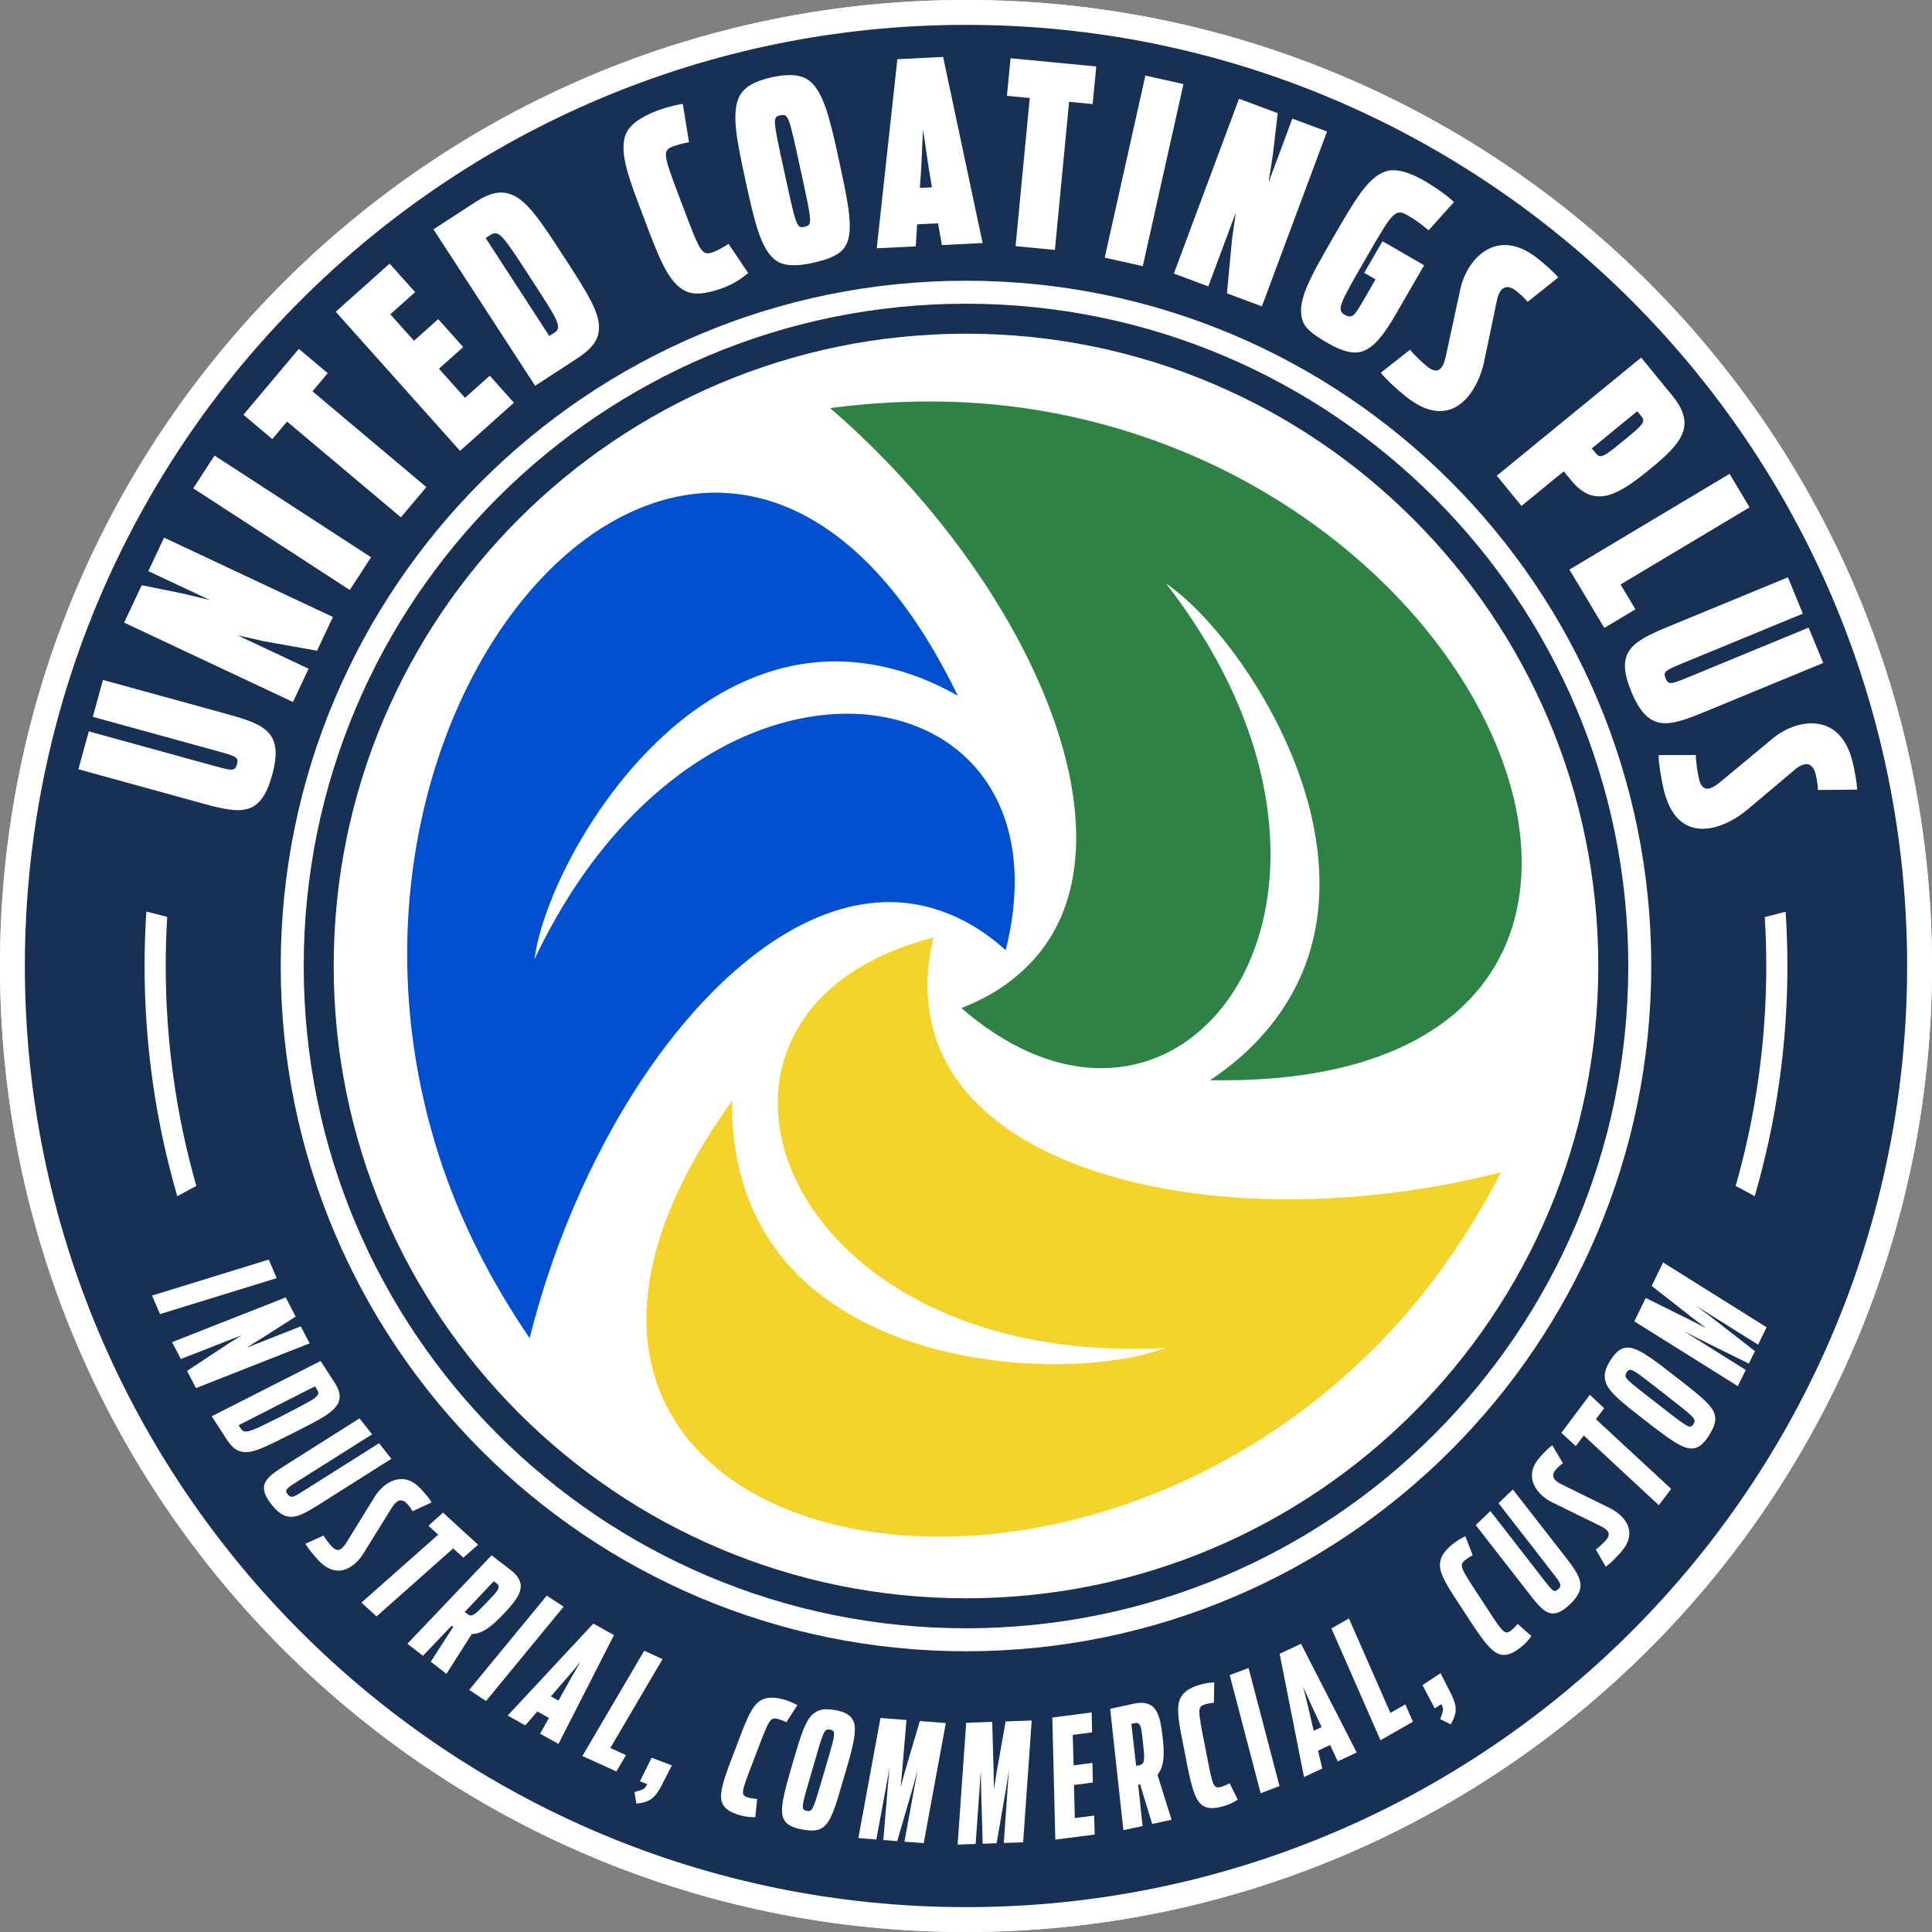
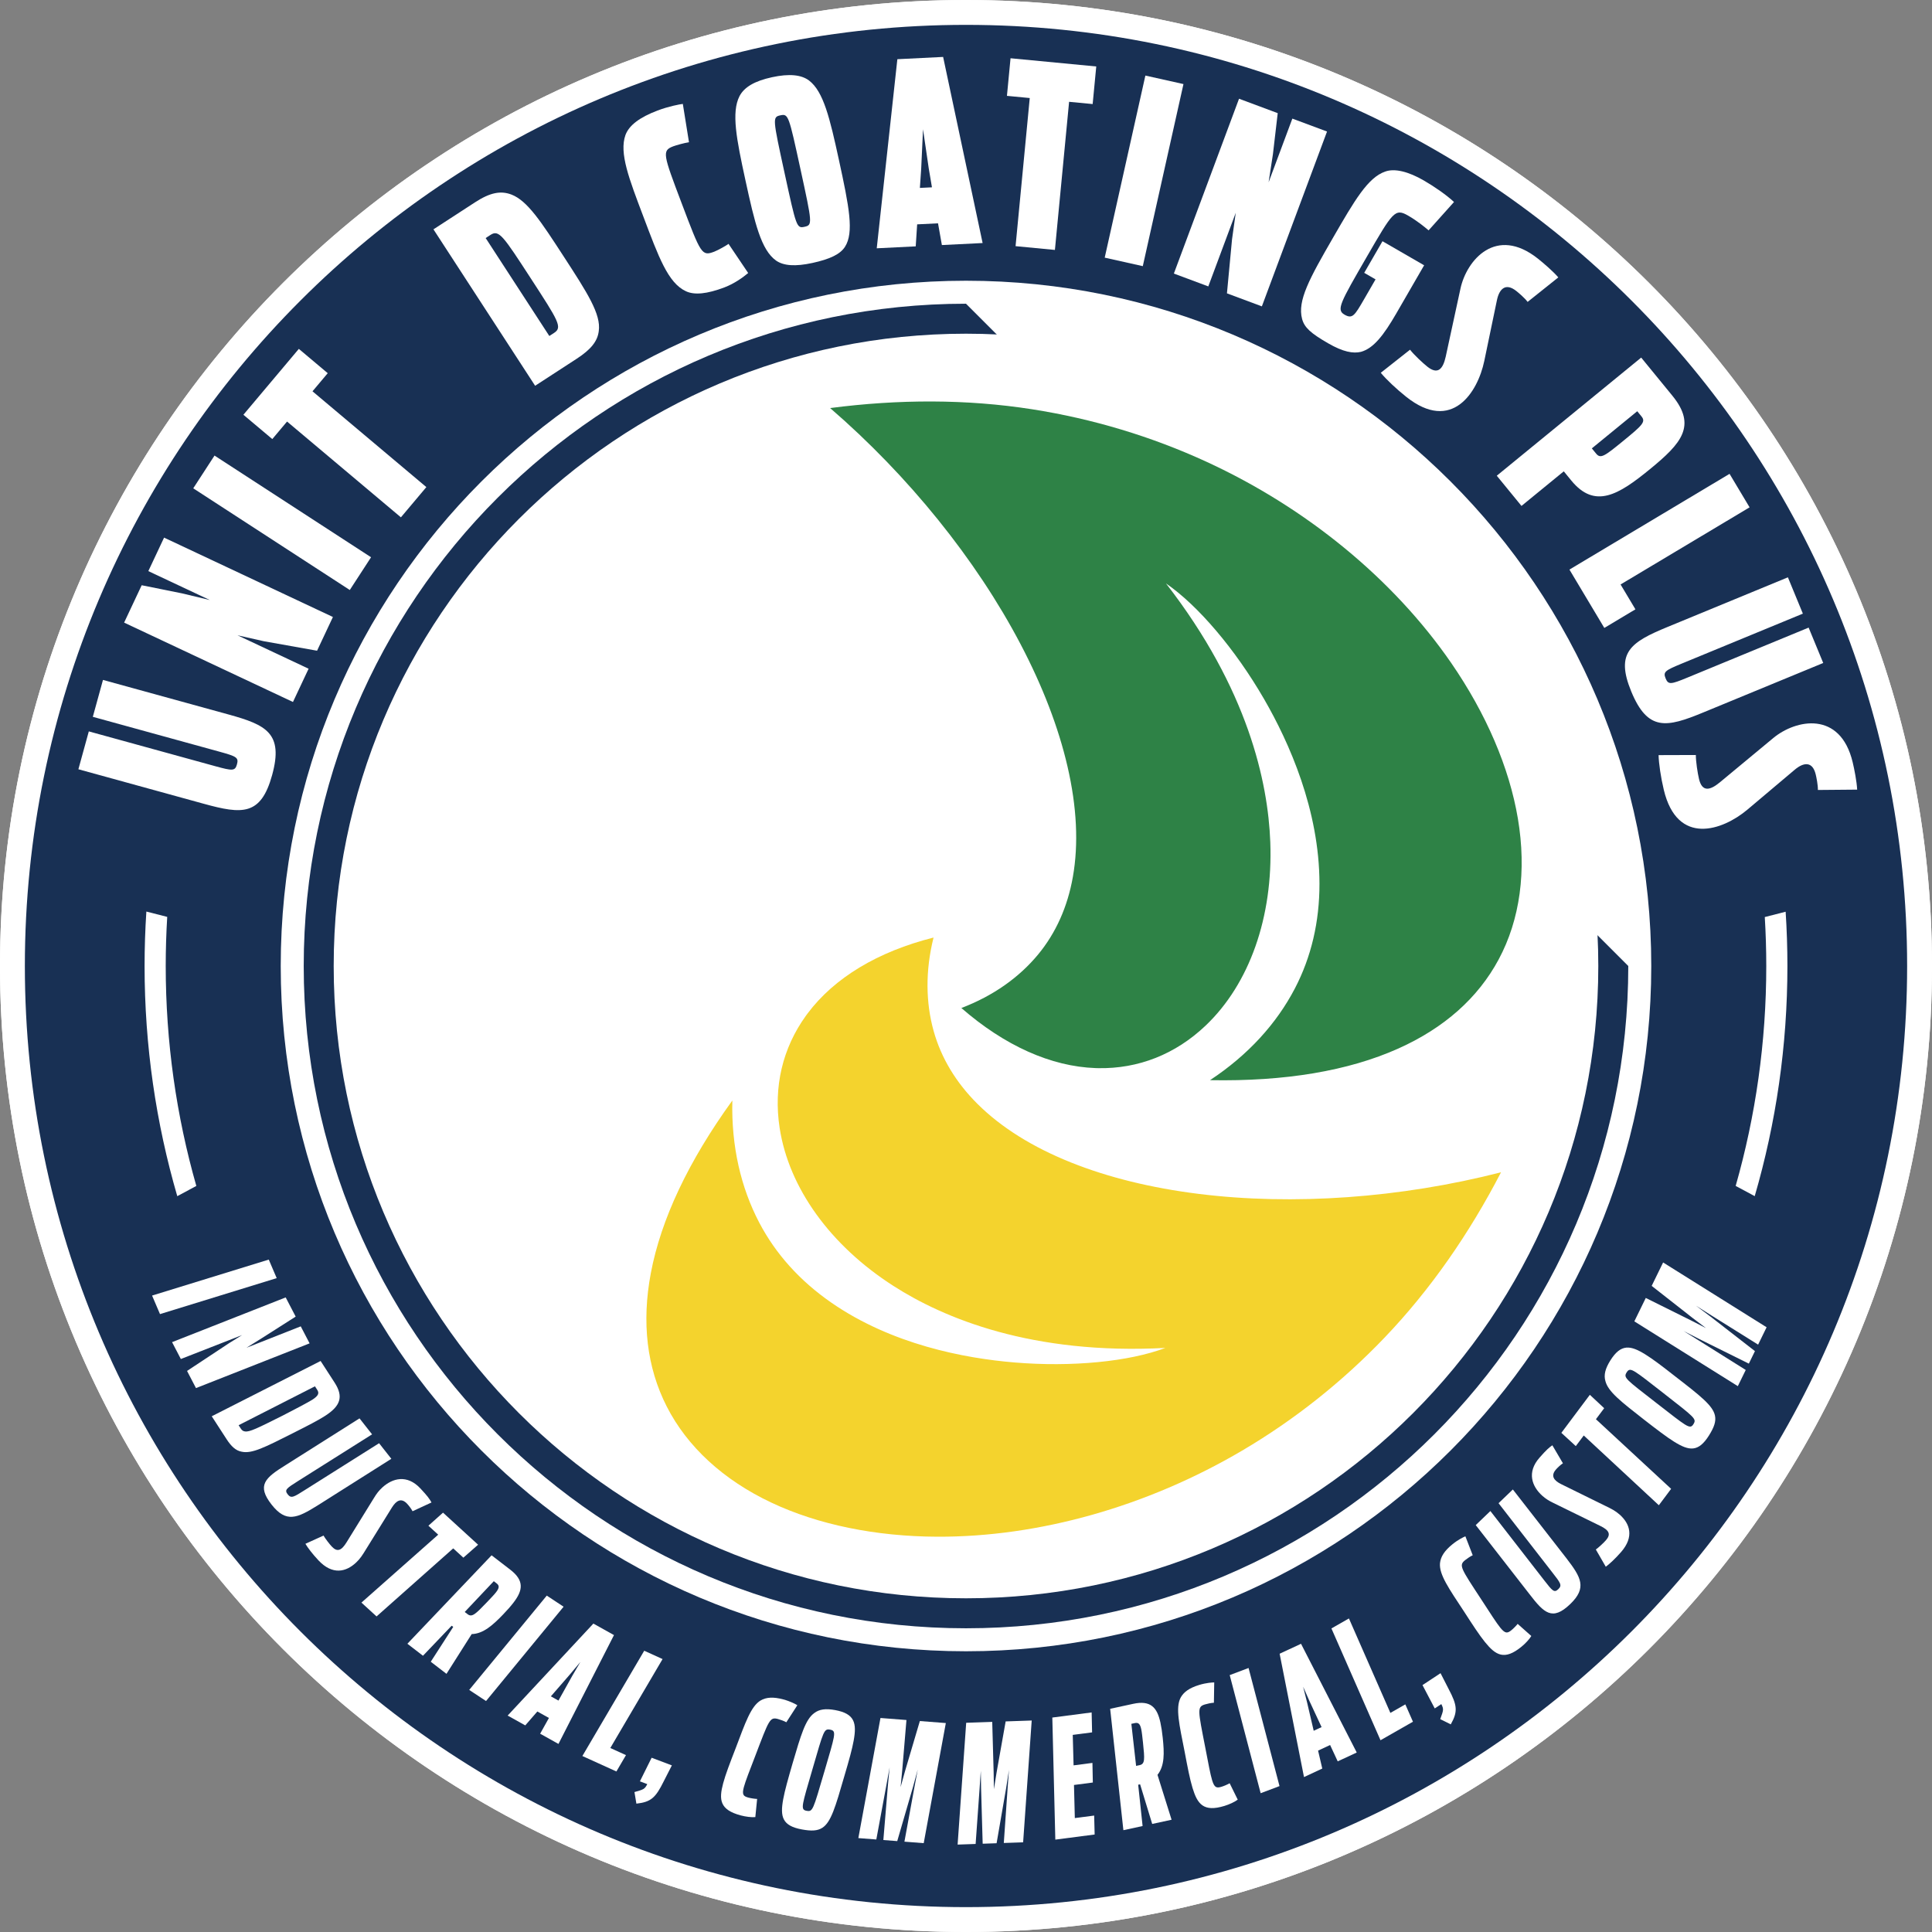
<svg xmlns="http://www.w3.org/2000/svg" version="1.1" id="Layer_1" x="0px" y="0px" width="696.573px" height="696.573px" viewBox="0 0 696.573 696.573" enable-background="new 0 0 696.573 696.573" xml:space="preserve">
  <rect x="0" y="0" width="696.573" height="696.573" fill="#808080" stroke="none" />
  <g>
    <path fill="#FFFFFF" d="M696.572,348.287c0,192.353-155.933,348.287-348.287,348.287C155.932,696.573,0,540.64,0,348.287   S155.932,0,348.285,0C540.64,0,696.572,155.934,696.572,348.287" />
    <path fill="#FFFFFF" d="M696.572,348.287c0,192.353-155.933,348.287-348.287,348.287C155.932,696.573,0,540.64,0,348.287   S155.932,0,348.285,0C540.64,0,696.572,155.934,696.572,348.287" />
    <path fill="#183054" d="M687.607,348.287c0,187.402-151.92,339.321-339.321,339.321c-187.402,0-339.322-151.919-339.322-339.321   S160.884,8.965,348.286,8.965C535.688,8.965,687.607,160.885,687.607,348.287" />
    <path fill="#FFFFFF" d="M73.512,289.808l-45.25-12.456l3.758-13.654l45.601,12.553c6.214,1.71,7.137,1.776,7.812-0.674   c0.675-2.451-0.152-2.867-6.367-4.578l-45.6-12.552l3.662-13.304l45.25,12.456c13.654,3.759,19.881,6.791,15.737,21.845   C94.067,294.148,87.341,293.615,73.512,289.808" />
    <polygon fill="#FFFFFF" points="44.751,224.479 51.085,211.006 65.653,213.942 75.661,216.34 53.479,205.912 59.156,193.836    120.032,222.453 114.316,234.612 95.065,231.179 85.633,229.052 111.265,241.102 105.627,253.096  " />
    <rect x="94.79" y="154.901" transform="matrix(-0.545 0.839 -0.839 -0.545 315.406 205.808)" fill="#FFFFFF" width="14.071" height="67.271" />
    <polygon fill="#FFFFFF" points="103.494,151.986 98.176,158.306 87.757,149.54 107.744,125.786 118.163,134.552 112.669,141.081    153.719,175.62 144.544,186.524  " />
-     <polygon fill="#FFFFFF" points="121.046,112.402 140.474,95.043 149.667,105.331 140.732,113.316 149.261,122.86 157.993,115.057    167.004,125.142 158.273,132.945 167.648,143.437 176.583,135.452 185.293,145.199 165.867,162.559  " />
    <path fill="#FFFFFF" d="M156.28,82.686l14.994-9.745c5.404-3.513,9.24-4.273,13.125-2.793c5.765,2.208,10.762,9.895,18.726,22.148   c8.608,13.244,13.654,21.007,12.752,27.115c-0.446,3.645-2.847,6.614-7.946,9.928l-14.994,9.746L156.28,82.686z M199.806,120.004   c3.044-1.979,1.561-4.262-8.432-19.637c-9.993-15.374-11.477-17.657-14.522-15.678l-1.75,1.137l22.954,35.316L199.806,120.004z" />
    <path fill="#FFFFFF" d="M247.291,104.998c-6.469-2.987-9.866-12.475-15.297-26.823c-5.206-13.754-8.794-22.976-6.497-29.475   c1.296-3.499,5.059-6.379,11.596-8.854c3.99-1.51,8.068-2.277,9.098-2.376l2.221,13.816c-1.657,0.239-4.64,1.077-5.659,1.462   c-4.16,1.575-3.678,2.849,3.038,20.593c6.941,18.338,7.23,19.102,11.73,17.399c1.359-0.514,4.477-2.277,5.145-2.821l7.087,10.518   c-1.918,1.6-4.961,3.819-8.611,5.201C254.944,105.984,250.366,106.455,247.291,104.998" />
    <path fill="#FFFFFF" d="M279.796,93.944c-5.388-3.845-7.668-13.474-11.043-28.997c-3.202-14.724-5.126-24.43-2.126-30.285   c1.708-3.251,5.41-5.45,11.708-6.819c6.209-1.35,10.578-0.907,13.355,1.183c5.23,3.973,7.509,13.602,10.769,28.592   c3.703,17.03,5.511,26.205,2.18,31.388c-1.735,2.7-5.534,4.455-11.743,5.805C286.776,96.142,282.534,95.857,279.796,93.944    M288.61,61.001c-4.243-19.514-4.359-20.046-7.286-19.41c-2.838,0.618-2.723,1.15,1.52,20.664   c4.263,19.602,4.378,20.135,7.217,19.517C292.988,81.136,292.873,80.604,288.61,61.001" />
    <path fill="#FFFFFF" d="M323.537,21.345l16.501-0.819l14.238,67.098l-14.687,0.729l-1.39-7.838l-7.525,0.373l-0.515,7.933   l-14.054,0.698L323.537,21.345z M331.658,67.751l4.352-0.216l-1.159-6.85l-2.061-14.077l-0.658,14.212L331.658,67.751z" />
    <polygon fill="#FFFFFF" points="371.271,35.347 363.048,34.56 364.345,21.005 395.25,23.964 393.952,37.518 385.458,36.705    380.344,90.11 366.158,88.751  " />
    <rect x="405.458" y="28.034" transform="matrix(-0.976 -0.218 0.218 -0.976 801.645 211.71)" fill="#FFFFFF" width="14.069" height="67.262" />
    <polygon fill="#FFFFFF" points="446.726,35.597 460.676,40.796 458.953,55.559 457.389,65.73 465.951,42.763 478.455,47.423    454.96,110.458 442.371,105.766 444.202,86.296 445.542,76.721 435.65,103.262 423.23,98.631  " />
    <path fill="#FFFFFF" d="M469.461,114.991c-1.759-6.573,2.673-14.603,11.259-29.458c7.631-13.204,12.446-21.535,18.717-23.678   c3.452-1.255,8.456,0.064,13.879,3.198c4.009,2.317,8.262,5.299,10.918,7.778l-9.16,10.225c-1.547-1.314-4.182-3.466-7.325-5.283   c-4.796-2.771-5.521-1.514-15.106,15.071c-9.404,16.269-10.903,18.863-7.915,20.589c2.908,1.681,3.679,0.345,7.177-5.707   l4.043-6.996l-4.087-2.362l6.587-11.397l15.013,8.677l-10.039,17.37c-4.542,7.86-8.202,12.56-12.713,13.833   c-2.808,0.684-6.431,0.058-11.853-3.076C472.565,120.141,470.291,118.092,469.461,114.991" />
    <path fill="#FFFFFF" d="M497.835,134.407l10.542-8.324c1.367,1.781,4.557,4.773,6.264,6.127c3.698,2.934,5.603,0.969,6.619-3.671   l5.313-24.52c2.24-10.274,12.821-22.737,27.899-10.778c2.062,1.636,5.434,4.542,7.372,6.774l-11.065,8.836   c-1.068-1.427-3.216-3.247-4.069-3.924c-3.912-3.103-6.156-0.711-6.99,3.262l-4.572,21.979   c-2.377,11.323-11.673,25.965-28.103,12.934C503.417,140.224,499.717,136.71,497.835,134.407" />
    <path fill="#FFFFFF" d="M591.721,128.927l11.209,13.702c8.909,10.891,3.308,17.234-8.075,26.545   c-11.313,9.255-19.834,14.466-28.342,4.067l-2.701-3.303l-15.248,12.473l-8.909-10.892L591.721,128.927z M575.482,163.559   c1.608,1.967,3.071,0.888,9.677-4.515c6.886-5.633,8.304-6.91,6.695-8.878l-1.553-1.897l-16.373,13.393L575.482,163.559z" />
    <polygon fill="#FFFFFF" points="623.583,170.842 630.804,182.917 584.289,210.729 589.646,219.689 578.429,226.397    565.851,205.361  " />
    <path fill="#FFFFFF" d="M601.228,226.044l43.389-17.892l5.397,13.092l-43.724,18.03c-5.959,2.458-6.728,2.972-5.759,5.321   c0.968,2.35,1.877,2.172,7.836-0.285l43.723-18.03l5.262,12.756l-43.39,17.892c-13.091,5.399-19.871,6.819-25.823-7.616   C582.326,235.213,587.967,231.512,601.228,226.044" />
    <path fill="#FFFFFF" d="M597.996,272.254l13.433-0.043c-0.023,2.245,0.639,6.567,1.147,8.687c1.1,4.59,3.812,4.221,7.475,1.196   l19.314-16.016c8.104-6.702,24.122-9.979,28.606,8.738c0.613,2.561,1.472,6.929,1.62,9.881l-14.16,0.124   c0.04-1.783-0.528-4.541-0.782-5.6c-1.163-4.856-4.404-4.36-7.513-1.748l-17.164,14.474c-8.86,7.443-25.211,13.227-30.096-7.167   C598.798,280.277,598.055,275.227,597.996,272.254" />
    <polygon fill="#FFFFFF" points="96.904,454.14 99.76,460.823 57.686,473.794 54.829,467.11  " />
    <polygon fill="#FFFFFF" points="103.003,467.777 106.605,474.695 94.599,482.345 88.869,485.927 108.433,478.208 111.625,484.34    70.659,500.469 67.439,494.283 82.657,484.23 87.289,481.354 65.202,489.985 62.037,483.905  " />
    <path fill="#FFFFFF" d="M115.594,490.697l5.043,7.785c3.372,5.207,1.985,8.499-3.371,11.969c-2.529,1.638-6.176,3.507-11.538,6.206   c-10.394,5.254-14.899,7.537-18.576,6.751c-2.142-0.372-3.776-1.918-5.479-4.546l-5.332-8.233L115.594,490.697z M86.771,514.996   c0.386,0.595,0.806,1.026,1.559,1.102c1.651,0.269,4.572-1.201,13.662-5.751c3.448-1.741,9.522-4.971,10.613-5.678   c2.38-1.541,2.491-2.458,1.752-3.598l-0.803-1.24l-27.522,14.023L86.771,514.996z" />
    <path fill="#FFFFFF" d="M102.96,528.248l26.658-16.859l4.534,5.755l-26.835,16.924c-3.959,2.517-4.867,3.082-3.588,4.707   c1.243,1.578,2.152,1.013,6.111-1.505l26.834-16.923l4.424,5.615l-26.658,16.861c-7.269,4.522-11.233,6.365-16.498-0.319   C92.422,535.495,95.645,532.808,102.96,528.248" />
    <path fill="#FFFFFF" d="M110.113,556.606l6.534-2.963c0.633,1.107,2.116,3.037,2.965,3.941c1.979,2.114,3.503,1.495,5.358-1.538   l9.843-15.938c1.016-1.681,1.801-2.658,3.008-3.789c3.706-3.39,8.936-4.808,13.742,0.324c2.625,2.803,3.304,3.786,4.014,5.063   l-6.833,3.162c-0.471-0.935-1.435-2.137-1.96-2.698c-2.141-2.284-3.935-1.09-5.434,1.286l-9.223,14.872   c-1.501,2.458-2.251,3.646-3.76,5.061c-3.579,3.352-8.469,4.612-13.558-0.82C112.628,560.241,110.945,558.014,110.113,556.606" />
    <polygon fill="#FFFFFF" points="157.993,553.316 154.46,550.088 159.729,545.377 172.375,556.938 167.064,561.609 163.401,558.261    135.766,582.795 130.315,577.811  " />
    <path fill="#FFFFFF" d="M163.41,586.576l-0.562-0.433l-10.346,10.828l-5.62-4.325l30.359-31.889l6.743,5.189   c5.105,3.929,4.553,7.455,1.165,11.857c-1.009,1.311-2.22,2.691-3.705,4.233c-3.748,3.9-7.179,7.002-11.376,7.127l-9.09,14.33   l-5.667-4.361L163.41,586.576z M168.585,581.983c1.592,1.227,2.825,0.013,6.944-4.274c1.629-1.729,2.598-2.698,3.355-3.682   c1.154-1.499,1.211-2.349,0.181-3.142l-1.03-0.793l-10.48,11.098L168.585,581.983z" />
    <polygon fill="#FFFFFF" points="197.136,575.289 203.202,579.292 175.238,613.297 169.172,609.294  " />
    <path fill="#FFFFFF" d="M213.938,585.375l7.429,4.149l-20.018,39.241l-6.603-3.688l3.169-5.675l-4.179-2.333l-4.356,5.012   l-6.345-3.543L213.938,585.375z M201.35,613.131l4.984-8.925l2.926-4.998l-3.832,4.561l-6.812,7.836L201.35,613.131z" />
    <polygon fill="#FFFFFF" points="232.271,595.162 238.888,598.167 220.045,630.235 225.694,632.801 222.239,638.694    209.972,633.124  " />
    <path fill="#FFFFFF" d="M228.751,646.12c3.328-0.953,3.667-1.016,4.619-2.866l-2.653-1.002l4.224-8.508l7.295,2.755l-2.917,5.718   c-2.946,5.961-4.595,7.485-9.873,8.081L228.751,646.12z" />
    <path fill="#FFFFFF" d="M260.739,642.933c0.855-3.196,2.459-7.354,4.437-12.451c3.569-9.442,5.558-15.27,9.062-17.389   c2.026-1.171,4.522-1.357,8.175-0.38c2.625,0.704,4.542,1.769,5.067,2.093l-3.972,6.152c-0.795-0.458-2.248-0.969-3.048-1.184   c-2.91-0.779-3.2,0.305-8.148,13.292c-2.023,5.268-3.535,9.084-4.116,11.253c-0.749,2.796-0.156,3.321,1.67,3.811   c0.856,0.229,2.386,0.456,3.116,0.469l-0.654,6.553c-1.378,0.12-3.451-0.13-5.277-0.619   C259.46,652.498,259.148,648.867,260.739,642.933" />
    <path fill="#FFFFFF" d="M282.38,648.7c0.571-3.139,1.752-7.307,3.37-12.897c3-10.202,4.63-15.851,7.811-18.152   c1.819-1.411,4.155-1.705,7.526-1.092c7.148,1.303,7.844,4.733,6.69,11.068c-0.54,2.964-1.619,6.91-3.328,12.664   c-3.26,11.297-4.836,16.653-7.907,18.677c-1.776,1.177-4.011,1.251-7.382,0.636C282.011,658.302,281.225,655.035,282.38,648.7    M297.237,638.677c1.894-6.44,2.979-10.086,3.349-12.12c0.402-2.209,0.011-2.7-1.267-2.933c-2.267-0.413-2.347,0.353-6.362,14.152   c-1.915,6.558-3,10.203-3.37,12.237c-0.403,2.208,0.056,2.653,1.219,2.864C293.073,653.291,293.141,652.583,297.237,638.677" />
    <polygon fill="#FFFFFF" points="317.45,619.415 326.817,620.141 325.299,638.218 324.707,644.336 326.35,638.418 331.648,620.516    341.015,621.24 333.04,664.54 326.088,664.001 329.678,644.424 330.887,637.998 329.148,644.383 323.495,663.8 318.488,663.413    320.157,643.392 320.754,637.214 319.622,643.409 315.954,663.216 309.473,662.714  " />
    <polygon fill="#FFFFFF" points="348.355,621.141 357.744,620.815 358.253,638.948 358.348,645.094 359.321,639.029    362.586,620.647 371.975,620.322 368.884,664.239 361.917,664.48 363.298,644.626 363.782,638.106 362.768,644.645 359.318,664.57    354.299,664.744 353.722,644.662 353.626,638.457 353.193,644.74 351.759,664.831 345.264,665.058  " />
    <polygon fill="#FFFFFF" points="379.408,619.254 393.588,617.408 393.749,624.597 386.775,625.505 387.075,636.49 393.872,635.605    394.017,642.676 387.22,643.563 387.523,655.499 394.497,654.591 394.671,661.421 380.491,663.268  " />
    <path fill="#FFFFFF" d="M411.058,643.326l-0.693,0.149l1.594,14.889l-6.928,1.501l-4.769-43.761l8.313-1.801   c6.294-1.364,8.632,1.333,9.808,6.761c0.352,1.617,0.623,3.431,0.844,5.56c0.56,5.38,0.716,10-1.897,13.287l5.08,16.188   l-6.987,1.514L411.058,643.326z M410.889,636.41c1.963-0.425,1.831-2.149,1.215-8.062c-0.271-2.359-0.384-3.726-0.647-4.938   c-0.399-1.848-1.012-2.439-2.282-2.165l-1.27,0.275l1.713,15.164L410.889,636.41z" />
    <path fill="#FFFFFF" d="M429.955,644.611c-0.963-3.166-1.801-7.544-2.816-12.917c-1.963-9.902-3.356-15.902-1.502-19.555   c1.101-2.064,3.122-3.544,6.74-4.645c2.6-0.791,4.791-0.901,5.406-0.903l-0.117,7.325c-0.917,0.03-2.422,0.364-3.213,0.605   c-2.885,0.877-2.558,1.951,0.109,15.593c1.069,5.542,1.803,9.581,2.456,11.729c0.843,2.77,1.625,2.902,3.435,2.353   c0.848-0.258,2.267-0.875,2.894-1.251l2.909,5.91c-1.107,0.83-2.999,1.714-4.81,2.265   C433.929,653.408,431.744,650.49,429.955,644.611" />
    <polygon fill="#FFFFFF" points="443.366,603.951 450.164,601.384 461.32,643.965 454.522,646.533  " />
    <path fill="#FFFFFF" d="M461.365,596.247l7.712-3.592l20.086,39.201l-6.856,3.193l-2.744-5.891l-4.338,2.021l1.514,6.465   l-6.589,3.068L461.365,596.247z M476.491,622.703l-4.315-9.266l-2.338-5.299l1.452,5.776l2.361,10.109L476.491,622.703z" />
    <polygon fill="#FFFFFF" points="480.039,587.126 486.351,583.523 501.294,617.58 506.683,614.505 509.434,620.758 497.733,627.435     " />
    <path fill="#FFFFFF" d="M519.271,619.827c1.179-3.256,1.327-3.566,0.387-5.423l-2.367,1.563l-4.419-8.412l6.509-4.296l2.923,5.716   c3.104,5.883,3.371,8.112,0.762,12.738L519.271,619.827z" />
    <path fill="#FFFFFF" d="M535.417,592.064c-2.085-2.568-4.511-6.308-7.478-10.899c-5.549-8.43-9.1-13.461-8.76-17.541   c0.242-2.327,1.555-4.459,4.491-6.842c2.108-1.712,4.096-2.64,4.666-2.874l2.649,6.827c-0.837,0.375-2.103,1.251-2.746,1.771   c-2.339,1.899-1.632,2.771,5.98,14.397c3.079,4.729,5.28,8.193,6.695,9.936c1.823,2.247,2.599,2.076,4.065,0.885   c0.688-0.559,1.77-1.664,2.207-2.248l4.921,4.375c-0.711,1.186-2.13,2.718-3.597,3.91   C542.412,598.713,539.289,596.835,535.417,592.064" />
    <path fill="#FFFFFF" d="M551.444,574.755l-19.378-24.889l5.285-5.071l19.458,25.056c2.892,3.696,3.542,4.545,5.034,3.113   c1.45-1.392,0.799-2.24-2.091-5.937l-19.458-25.056l5.158-4.95l19.378,24.888c5.209,6.795,7.429,10.559,1.29,16.449   C559.683,584.537,556.694,581.591,551.444,574.755" />
    <path fill="#FFFFFF" d="M578.957,564.879l-3.587-6.213c1.041-0.738,2.815-2.403,3.635-3.335c1.909-2.176,1.144-3.633-2.054-5.183   l-16.822-8.24c-1.772-0.847-2.821-1.532-4.065-2.624c-3.734-3.357-5.655-8.423-1.018-13.706c2.533-2.887,3.444-3.658,4.646-4.49   l3.814,6.492c-0.884,0.56-1.987,1.636-2.493,2.214c-2.066,2.354-0.701,4.023,1.809,5.282l15.7,7.727   c2.595,1.255,3.85,1.885,5.403,3.248c3.685,3.235,5.418,7.979,0.508,13.573C582.329,562.022,580.274,563.914,578.957,564.879" />
    <polygon fill="#FFFFFF" points="571.013,517.556 568.144,521.387 562.941,516.604 573.211,502.891 578.378,507.721    575.404,511.693 602.515,536.795 598.087,542.705  " />
    <path fill="#FFFFFF" d="M603.561,519.777c-2.707-1.688-6.147-4.32-10.746-7.886c-8.379-6.549-13.029-10.145-13.996-13.952   c-0.641-2.21-0.055-4.489,1.758-7.396c3.846-6.166,7.291-5.549,12.754-2.142c2.558,1.596,5.828,4.054,10.547,7.763   c9.3,7.192,13.698,10.633,14.446,14.232c0.441,2.085-0.314,4.19-2.128,7.098C612.35,523.659,609.024,523.187,603.561,519.777    M599.719,502.272c-5.289-4.134-8.278-6.485-10.032-7.581c-1.906-1.188-2.506-1.005-3.195,0.099   c-1.218,1.954-0.536,2.311,10.813,11.13c5.39,4.197,8.379,6.549,10.133,7.643c1.905,1.188,2.487,0.925,3.112-0.078   C611.77,511.529,611.137,511.205,599.719,502.272" />
    <polygon fill="#FFFFFF" points="589.252,476.41 593.377,467.97 609.621,476.039 615.091,478.843 610.194,475.136 595.504,463.617    599.628,455.176 636.94,478.538 633.88,484.802 617.005,474.254 611.477,470.764 616.771,474.732 632.738,487.138 630.533,491.65    612.536,482.724 607.015,479.894 612.355,483.228 629.419,493.933 626.564,499.771  " />
    <path fill="#FFFFFF" d="M595.356,348.287c0,136.453-110.617,247.07-247.07,247.07c-136.454,0-247.071-110.617-247.071-247.07   c0-136.453,110.617-247.07,247.071-247.07C484.739,101.217,595.356,211.833,595.356,348.287" />
-     <path fill="#183054" d="M587.067,348.287c0,131.875-106.905,238.782-238.781,238.782c-131.876,0-238.782-106.906-238.782-238.782   c0-131.876,106.906-238.782,238.782-238.782C480.162,109.504,587.067,216.411,587.067,348.287" />
+     <path fill="#183054" d="M587.067,348.287c0,131.875-106.905,238.782-238.781,238.782c-131.876,0-238.782-106.906-238.782-238.782   c0-131.876,106.906-238.782,238.782-238.782" />
    <path fill="#FFFFFF" d="M576.259,348.287c0,125.906-102.067,227.973-227.974,227.973c-125.906,0-227.973-102.067-227.973-227.973   c0-125.906,102.067-227.973,227.973-227.973C474.191,120.313,576.259,222.38,576.259,348.287" />
    <path fill="#2E8246" d="M547.264,295.118c-3.099-18.383-11.423-37.795-24.07-56.136c-20.788-30.143-52.107-55.886-88.189-72.487   c-19.867-9.14-41.03-15.512-62.902-18.937c-23.623-3.7-48.179-3.638-72.802-0.433c28.299,24.451,52.675,54.67,68.639,85.09   c7.986,15.217,13.686,30.063,16.94,44.124c3.375,14.581,4.03,27.965,1.946,39.778c-1.911,10.834-6.131,20.261-12.544,28.022   c-6.789,8.215-16.134,14.906-27.668,19.293c15.615,13.604,32.344,21.094,48.377,21.662c0.322,0.011,0.643,0.02,0.965,0.025   c14.486,0.269,27.848-5.016,38.692-15.314c15.854-15.055,24.363-39.193,23.347-66.225c-0.811-21.53-8.015-55.116-37.606-93.228   c11.539,7.92,24.991,23.752,35.35,41.661c9.099,15.732,19.951,40.055,19.988,66.588c0.02,13.753-2.962,26.461-8.86,37.771   c-6.6,12.654-16.833,24.001-30.604,33.08c27.019,0.5,49.844-3.33,67.843-11.383c16.566-7.413,28.756-18.23,36.232-32.152   C548.049,331.552,550.445,313.986,547.264,295.118" />
-     <path fill="#0050CE" d="M211.033,194.401c-15.003,11.066-28.564,27.258-39.218,46.825c-17.509,32.159-26.336,71.728-24.855,111.417   c0.815,21.854,4.686,43.613,11.506,64.676c7.365,22.748,18.509,44.631,32.487,65.152c9.039-36.29,24.994-71.686,44.928-99.665   c9.971-13.997,20.644-25.785,31.721-35.039c11.486-9.595,23.131-16.222,34.613-19.698c10.529-3.186,20.846-3.678,30.666-1.46   c10.396,2.347,20.584,7.663,29.708,15.975c5.088-20.075,4.218-38.384-2.517-52.946c-0.136-0.293-0.271-0.583-0.412-0.872   c-6.302-13.046-17.05-22.583-31.137-27.609c-20.59-7.348-45.97-4.041-69.631,9.073c-18.844,10.444-45.558,32.038-66.201,75.65   c1.856-13.871,9.907-33.023,21.21-50.352c9.929-15.221,26.73-35.888,50.387-47.902c12.263-6.227,24.948-9.305,37.702-9.149   c14.271,0.174,29.016,4.182,43.335,12.37c-11.754-24.334-25.477-42.97-40.791-55.394c-14.093-11.433-29.25-17.425-45.048-17.809   C243.188,177.249,226.432,183.043,211.033,194.401" />
    <path fill="#F4D32D" d="M278.129,541.771c16.863,7.95,37.552,12.197,59.832,12.282c36.615,0.141,75.631-10.88,109.858-31.028   c18.846-11.093,36.159-24.831,51.457-40.834c16.523-17.283,30.49-37.481,41.915-59.527c-36.231,9.276-74.957,12.041-109.047,7.782   c-17.052-2.131-32.495-5.926-45.898-11.28c-13.898-5.553-25.261-12.655-33.771-21.11c-7.804-7.753-13.135-16.6-15.846-26.296   c-2.87-10.263-3.029-21.755-0.046-33.73c-20.083,5.055-35.783,14.514-45.402,27.354c-0.193,0.259-0.383,0.517-0.572,0.778   c-8.489,11.739-11.779,25.727-9.514,40.511c3.31,21.611,18.271,42.377,41.047,56.974c18.139,11.625,49.828,24.883,98.012,22.344   c-13.089,4.952-33.768,6.96-54.385,5.24c-18.111-1.511-44.276-6.483-66.082-21.601c-11.304-7.835-20.036-17.537-25.954-28.837   c-6.622-12.643-10.097-27.522-9.69-44.011c-15.834,21.897-25.72,42.824-29.383,62.199c-3.37,17.833-1.447,34.018,5.716,48.104   C247.768,521.618,260.821,533.613,278.129,541.771" />
    <path fill="#FFFFFF" d="M636.82,348.287c0,27.498-3.849,54.097-11.033,79.29l6.869,3.688c7.67-26.329,11.786-54.172,11.786-82.977   c0-6.575-0.217-13.1-0.639-19.569l-7.519,1.922C636.637,336.478,636.82,342.36,636.82,348.287" />
    <path fill="#FFFFFF" d="M59.751,348.287c0-5.947,0.184-11.851,0.539-17.708l-7.519-1.922c-0.425,6.489-0.643,13.034-0.643,19.63   c0,28.809,4.118,56.655,11.79,82.987l6.869-3.688C63.601,402.391,59.751,375.788,59.751,348.287" />
  </g>
</svg>